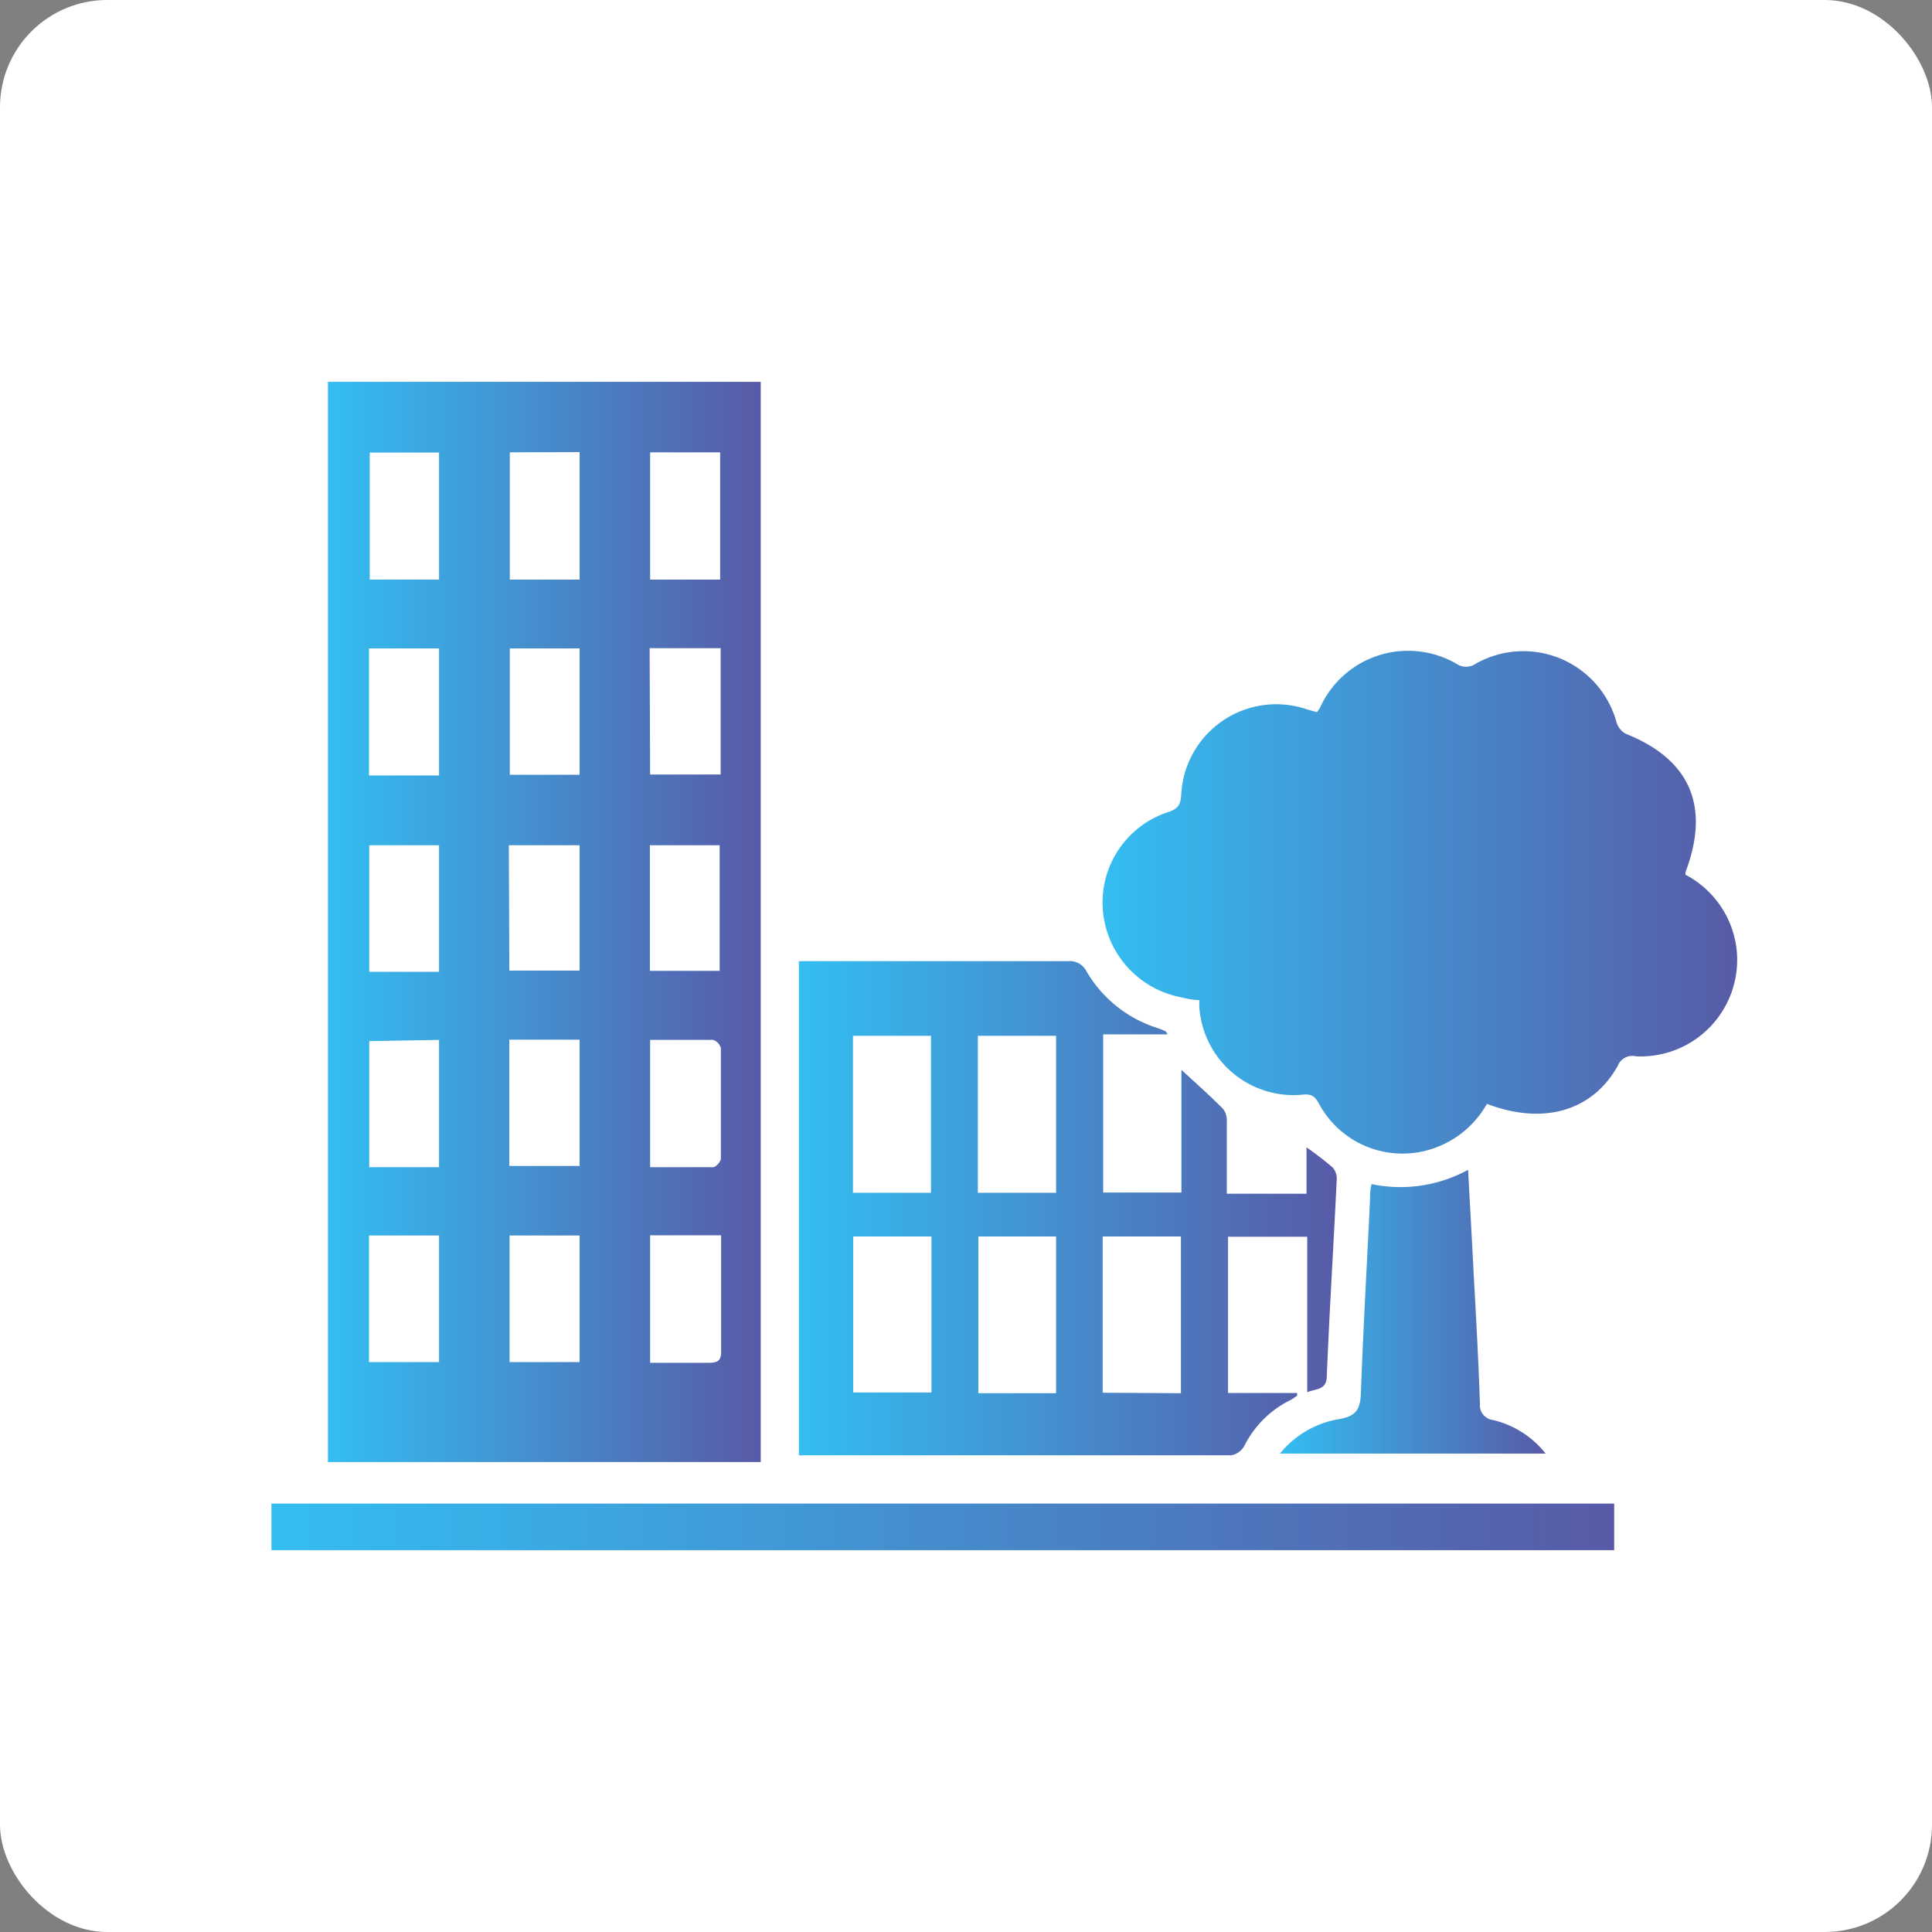
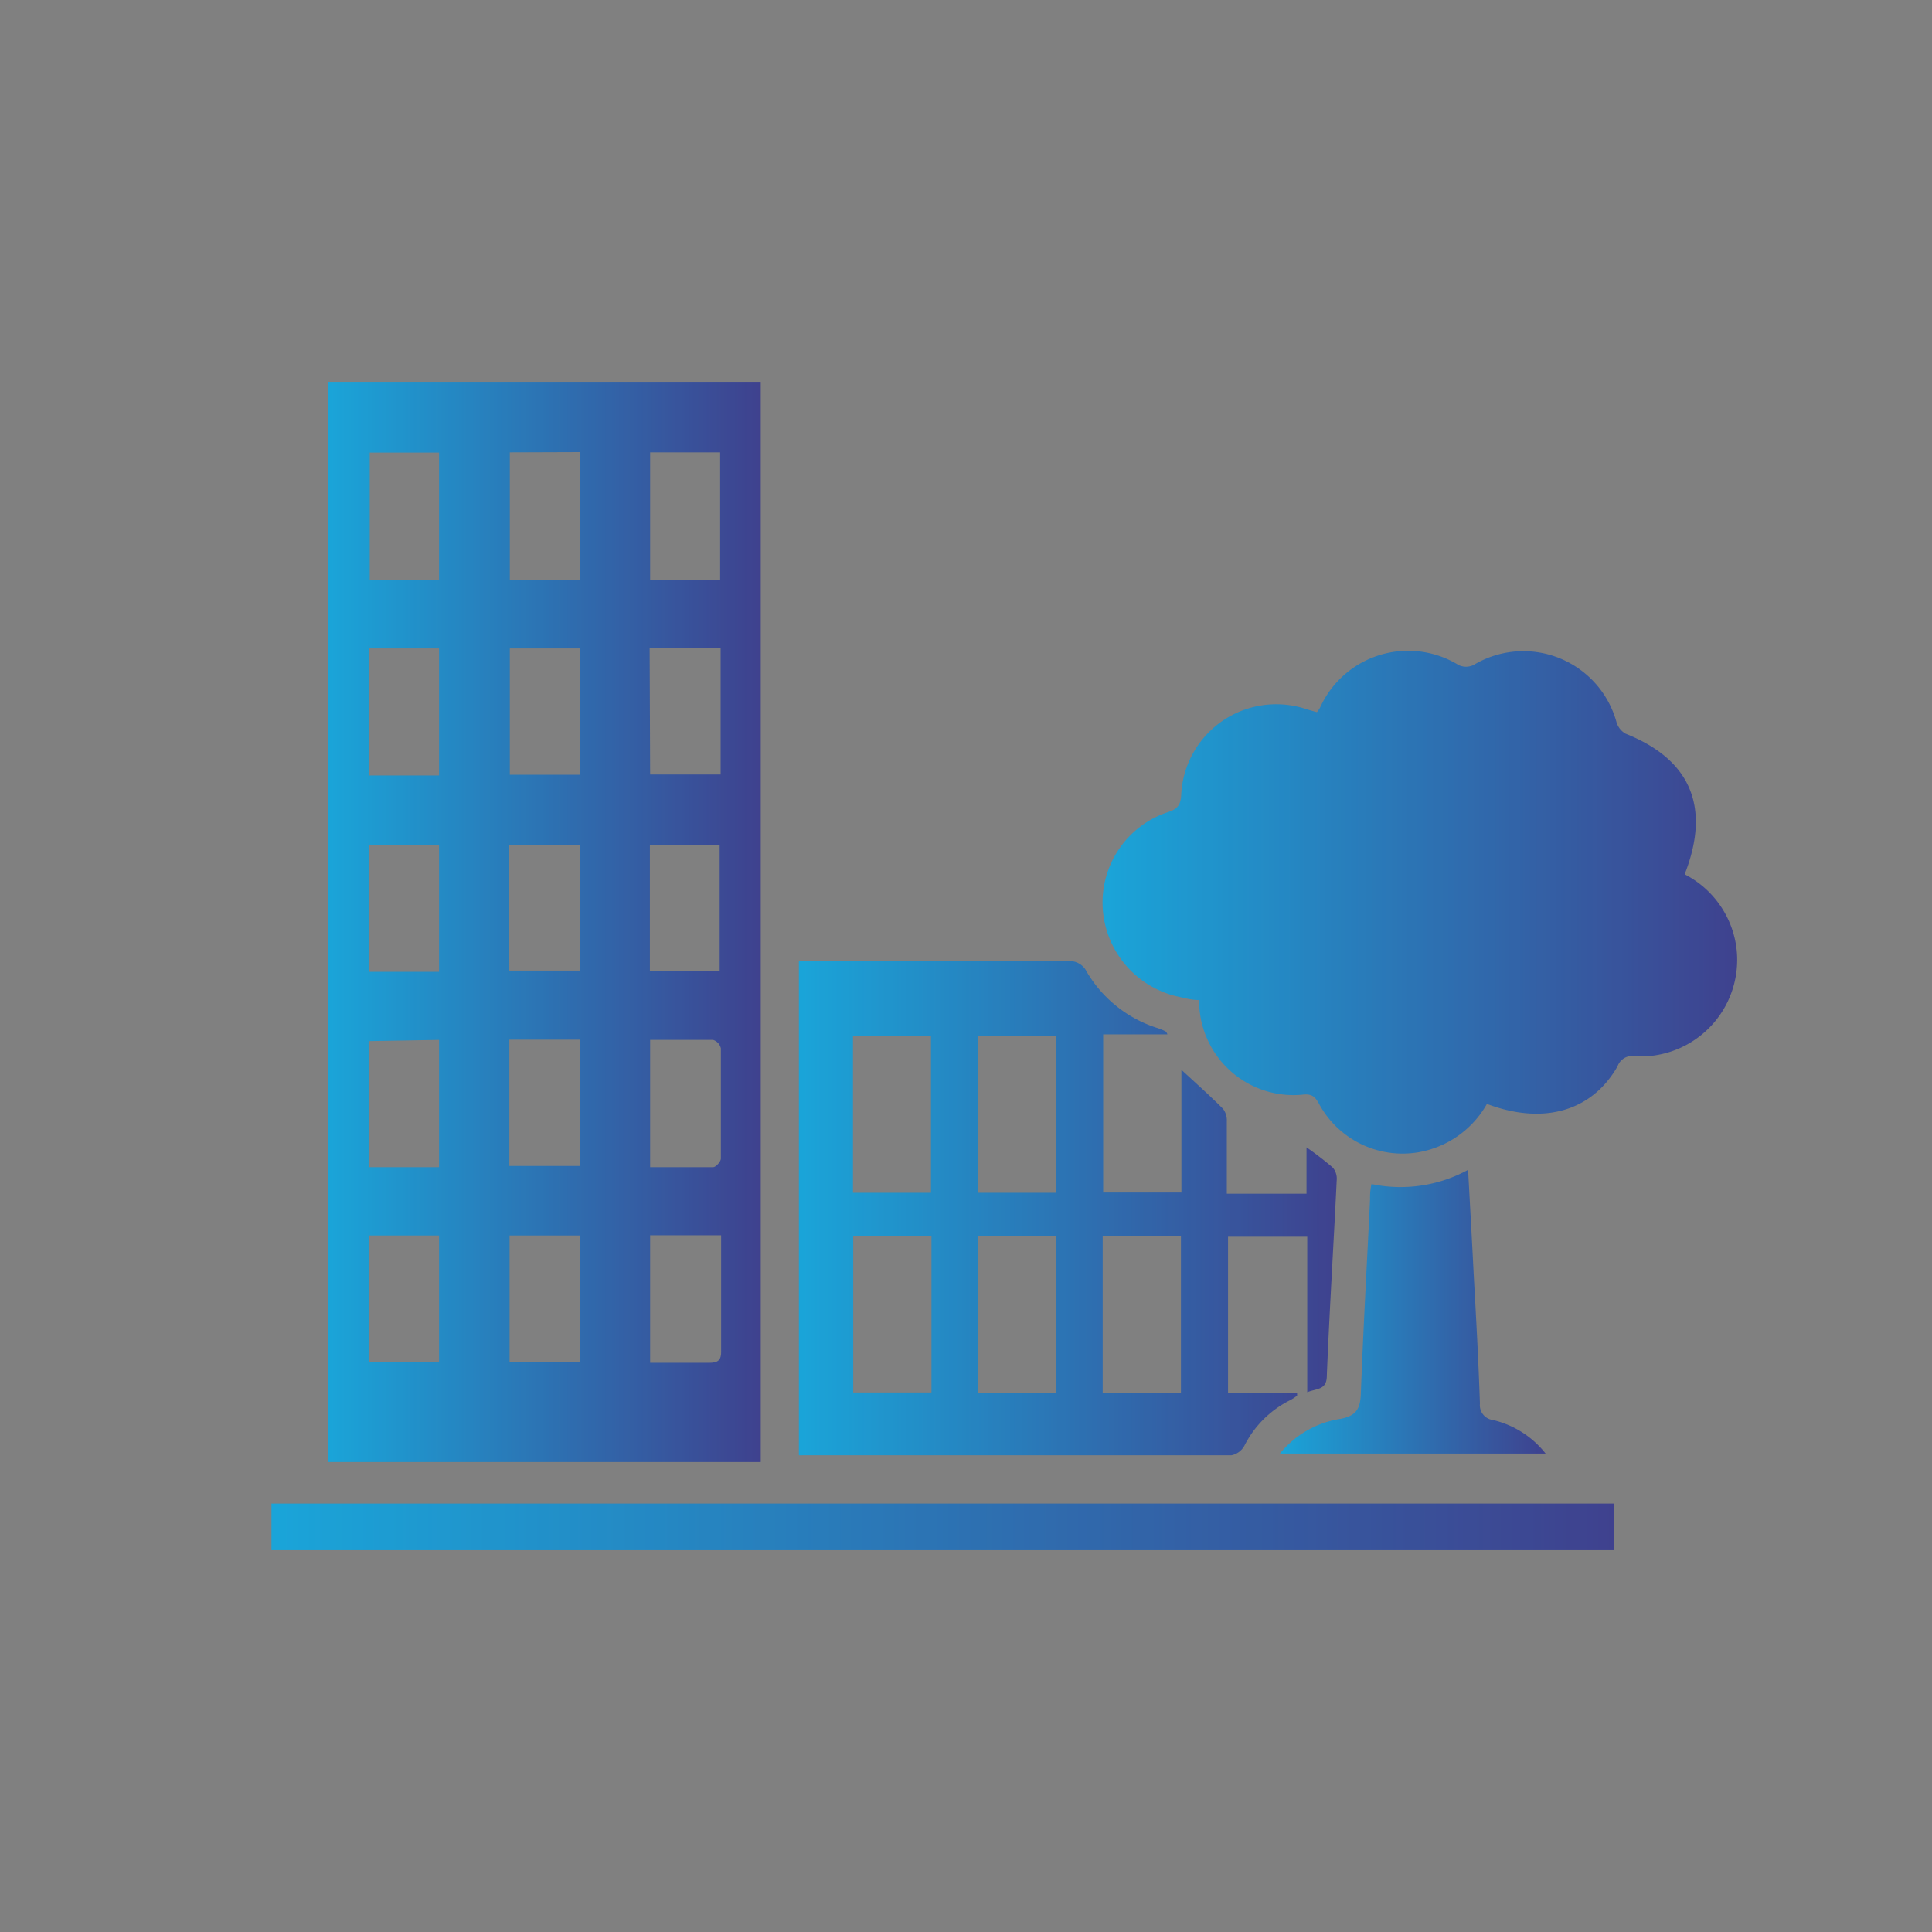
<svg xmlns="http://www.w3.org/2000/svg" xmlns:xlink="http://www.w3.org/1999/xlink" viewBox="0 0 80 80">
  <rect x="0" y="0" width="80" height="80" fill="#808080" stroke="none" />
  <defs>
    <style>.cls-1{fill:#fff;}.cls-2{opacity:0.8;}.cls-3{fill:url(#linear-gradient);}.cls-4{fill:url(#linear-gradient-2);}.cls-5{fill:url(#linear-gradient-3);}.cls-6{fill:url(#linear-gradient-4);}.cls-7{fill:url(#linear-gradient-5);}</style>
    <linearGradient id="linear-gradient" x1="13.58" y1="38.18" x2="31.5" y2="38.18" gradientUnits="userSpaceOnUse">
      <stop offset="0" stop-color="#00adee" />
      <stop offset="1" stop-color="#2e3191" />
    </linearGradient>
    <linearGradient id="linear-gradient-2" x1="45.66" y1="37.33" x2="71.94" y2="37.33" xlink:href="#linear-gradient" />
    <linearGradient id="linear-gradient-3" x1="33.11" y1="50.02" x2="55.35" y2="50.02" xlink:href="#linear-gradient" />
    <linearGradient id="linear-gradient-4" x1="11.24" y1="63.22" x2="66.84" y2="63.22" xlink:href="#linear-gradient" />
    <linearGradient id="linear-gradient-5" x1="53.01" y1="54.32" x2="64.03" y2="54.32" xlink:href="#linear-gradient" />
  </defs>
  <g id="Layer_2" data-name="Layer 2">
    <g id="Layer_1-2" data-name="Layer 1">
-       <rect class="cls-1" width="80" height="80" rx="4.44" />
      <g class="cls-2">
        <path class="cls-3" d="M31.5,60.54H13.58V15.81H31.5Zm-4.58-9.39v5.28c.86,0,1.66,0,2.46,0,.41,0,.49-.16.48-.52,0-1.06,0-2.12,0-3.18V51.15Zm0-19.08h2.92V26.84H26.9Zm0,16.26c.9,0,1.75,0,2.61,0,.11,0,.31-.22.32-.35,0-1.52,0-3.05,0-4.57a.48.48,0,0,0-.32-.35c-.86,0-1.71,0-2.61,0ZM29.8,40.2V35H26.91V40.2ZM26.92,18.73V24h2.9V18.73ZM24,56.4V51.16H21.1V56.4Zm-8.72,0h2.9V51.16h-2.9Zm0-24.29h2.9V26.85h-2.9ZM18.18,24V18.74H15.31V24Zm2.93-5.27V24H24V18.72ZM24,32.08V26.85H21.11v5.23Zm-2.91,8.11H24V35H21.07Zm0,2.86v5.23H24V43.05ZM15.29,35v5.24h2.89V35Zm0,8.11v5.22h2.89V43.06Z" />
        <path class="cls-4" d="M61.57,45.71a4.05,4.05,0,0,1-2.82,2,3.93,3.93,0,0,1-4.13-2c-.14-.25-.25-.41-.61-.39a3.91,3.91,0,0,1-4.35-3.64c0-.08,0-.16,0-.27-.32,0-.65-.09-1-.17a4,4,0,0,1-3-3.66,3.94,3.94,0,0,1,2.67-3.94c.38-.12.55-.25.58-.7a3.94,3.94,0,0,1,5.23-3.56l.39.11a1.09,1.09,0,0,0,.14-.21,4,4,0,0,1,5.73-1.74.72.72,0,0,0,.61,0,4,4,0,0,1,5.93,2.38.82.82,0,0,0,.37.46c2.67,1.06,3.52,3,2.48,5.74,0,0,0,0,0,.1a4,4,0,0,1,2.12,3.1,4,4,0,0,1-4.17,4.42.65.65,0,0,0-.76.41C65.93,46,63.93,46.6,61.57,45.71Z" />
        <path class="cls-5" d="M48.34,42.83H45.68v6.55h3.24V44.3c.6.55,1.18,1.07,1.72,1.61a.79.79,0,0,1,.16.52c0,1,0,2,0,3H54.1V47.51a13.19,13.19,0,0,1,1.09.84.71.71,0,0,1,.16.52c-.13,2.7-.3,5.4-.41,8.1,0,.6-.43.52-.81.68V51.21H50.85v6.47h2.86l0,.11a1.81,1.81,0,0,1-.29.19,4.24,4.24,0,0,0-1.89,1.88.78.78,0,0,1-.54.4c-5.92,0-11.84,0-17.75,0a.9.9,0,0,1-.16,0V39.8c.2,0,.4,0,.61,0,3.51,0,7,0,10.53,0a.78.78,0,0,1,.78.44,5.22,5.22,0,0,0,2.87,2.31,2.5,2.5,0,0,1,.38.15S48.3,42.72,48.34,42.83Zm-9.79,6.56v-6.5H35.32v6.5Zm5.18,0v-6.5H40.49v6.5ZM38.57,51.2H35.33v6.46h3.24Zm5.16,6.49V51.2H40.51v6.49Zm5.17,0V51.2H45.66v6.47Z" />
        <path class="cls-6" d="M11.24,64.19V62.26h55.6v1.93Z" />
        <path class="cls-7" d="M53,60.19a4,4,0,0,1,2.52-1.44c.66-.13.81-.44.83-1.06.1-2.66.25-5.32.38-8,0-.2,0-.39.06-.66a5.84,5.84,0,0,0,4-.59c.08,1.48.16,2.88.23,4.28.1,1.8.2,3.6.26,5.4a.62.62,0,0,0,.54.68A3.91,3.91,0,0,1,64,60.19Z" />
      </g>
    </g>
  </g>
</svg>